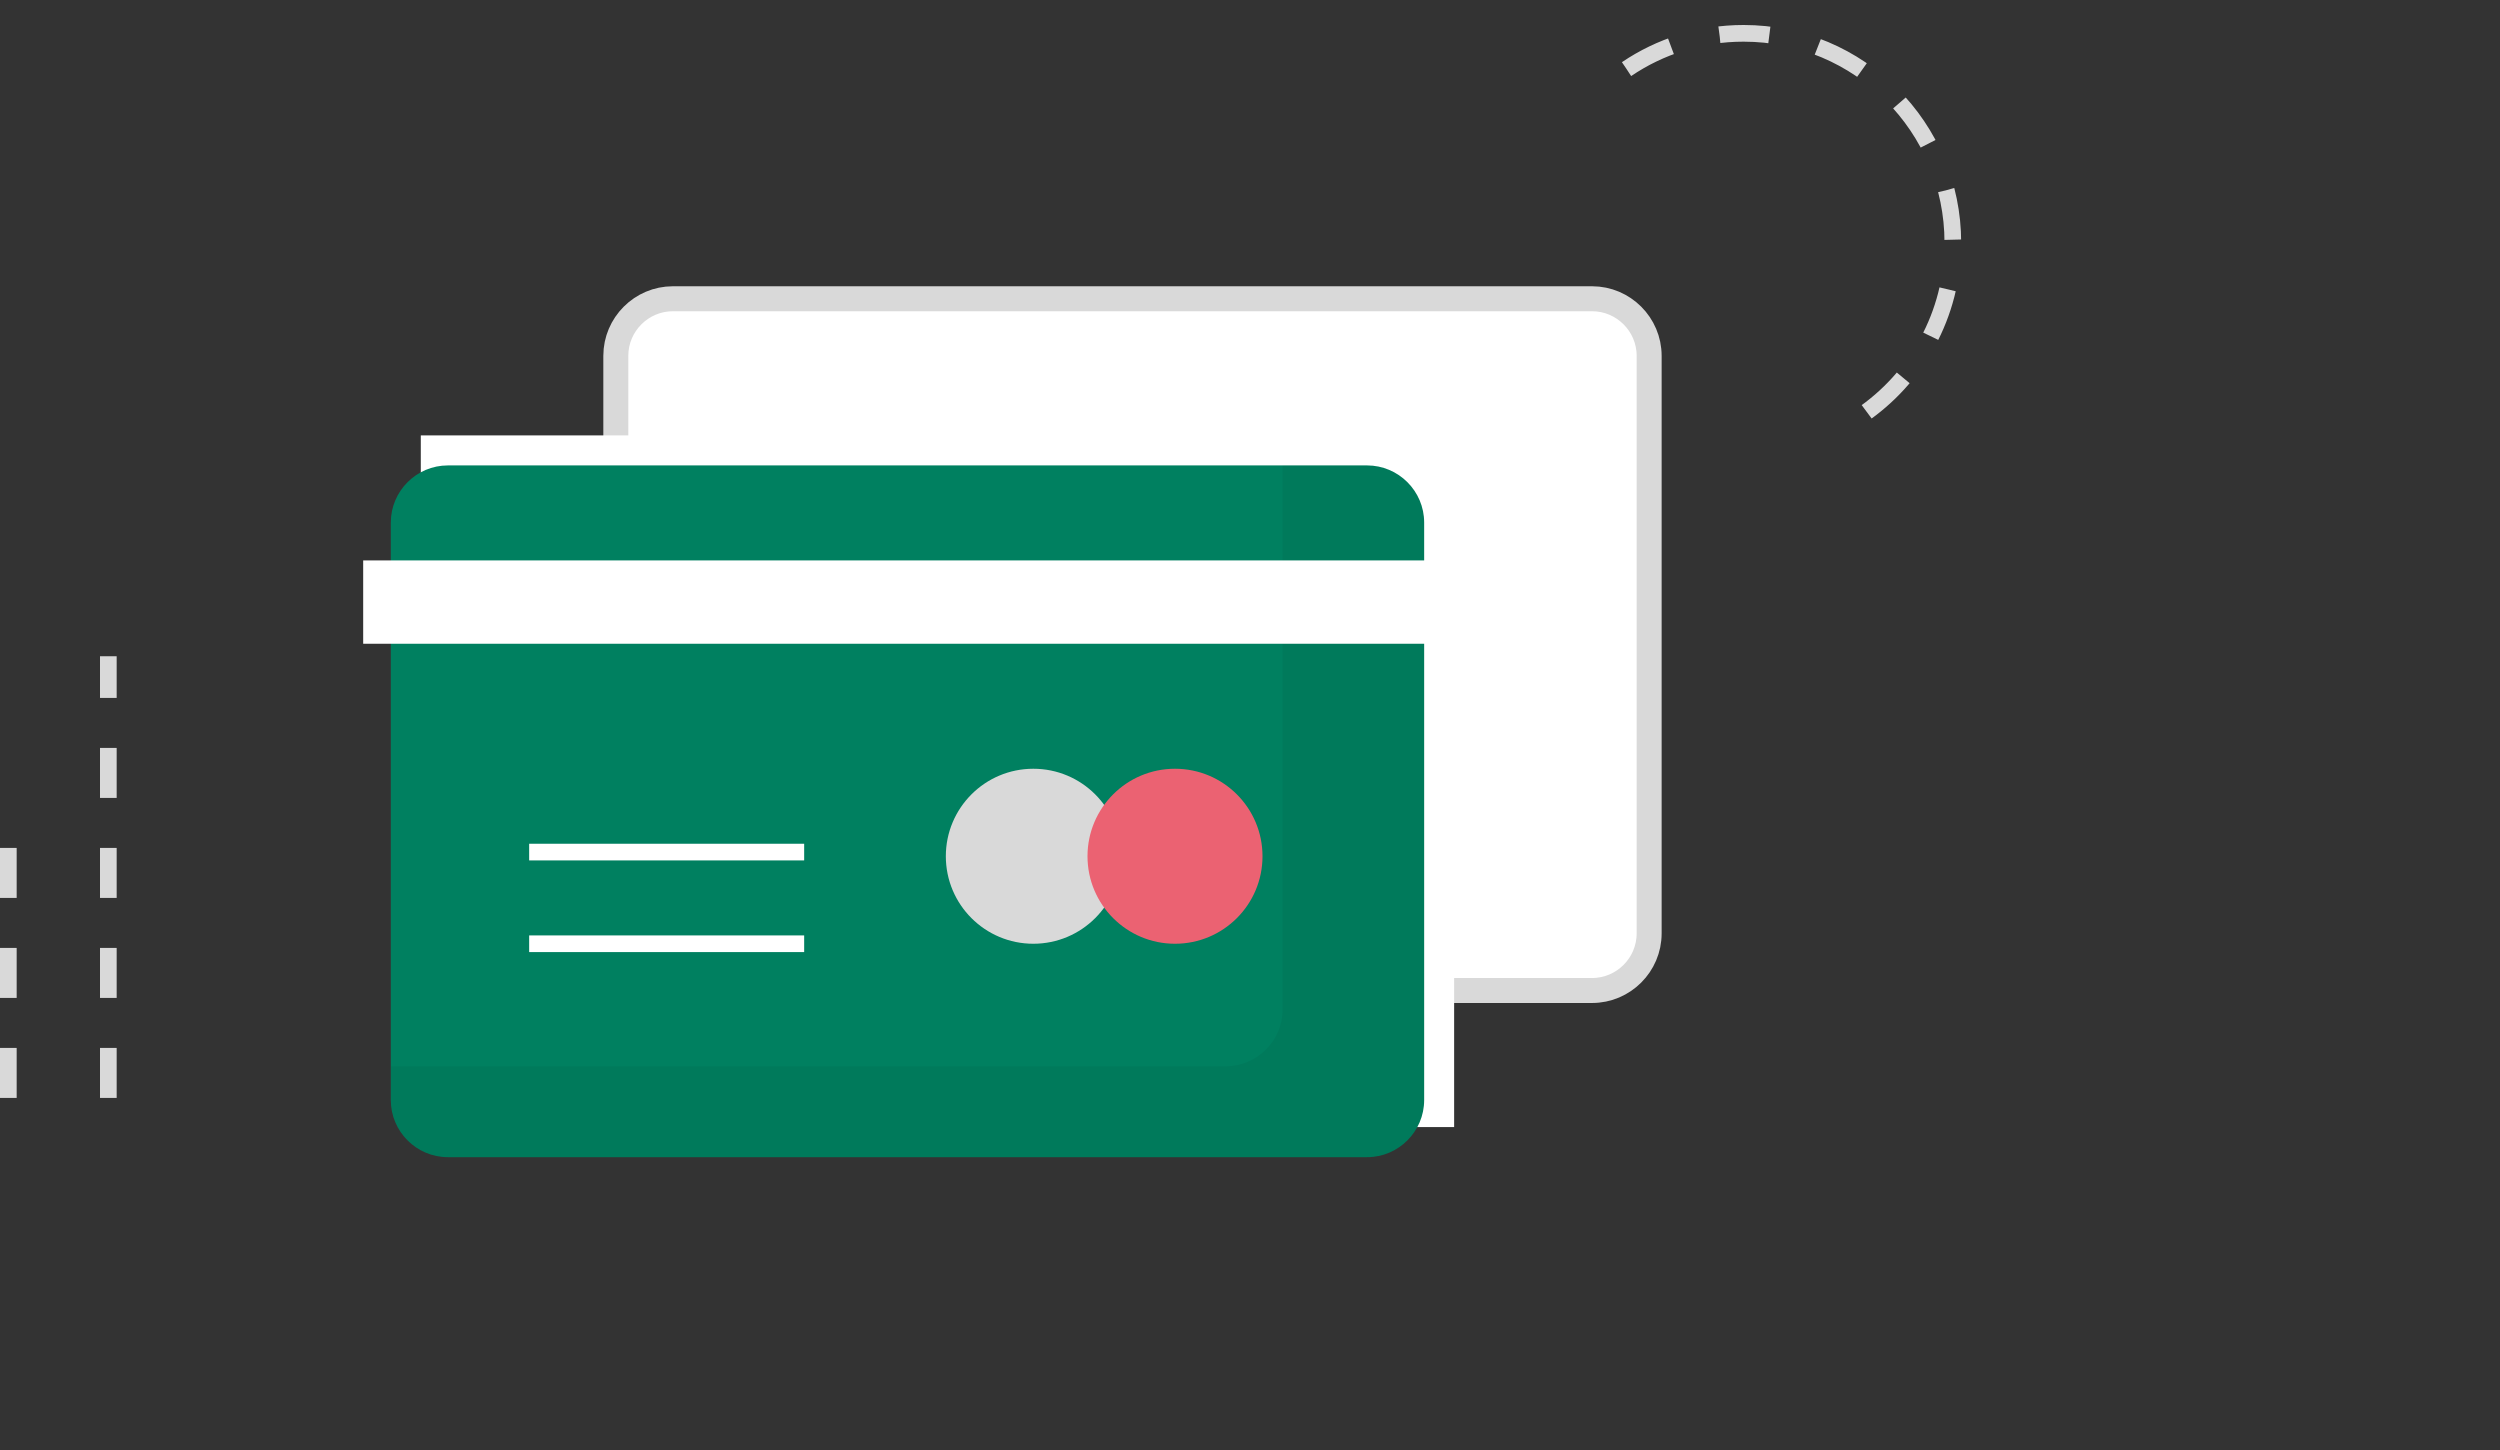
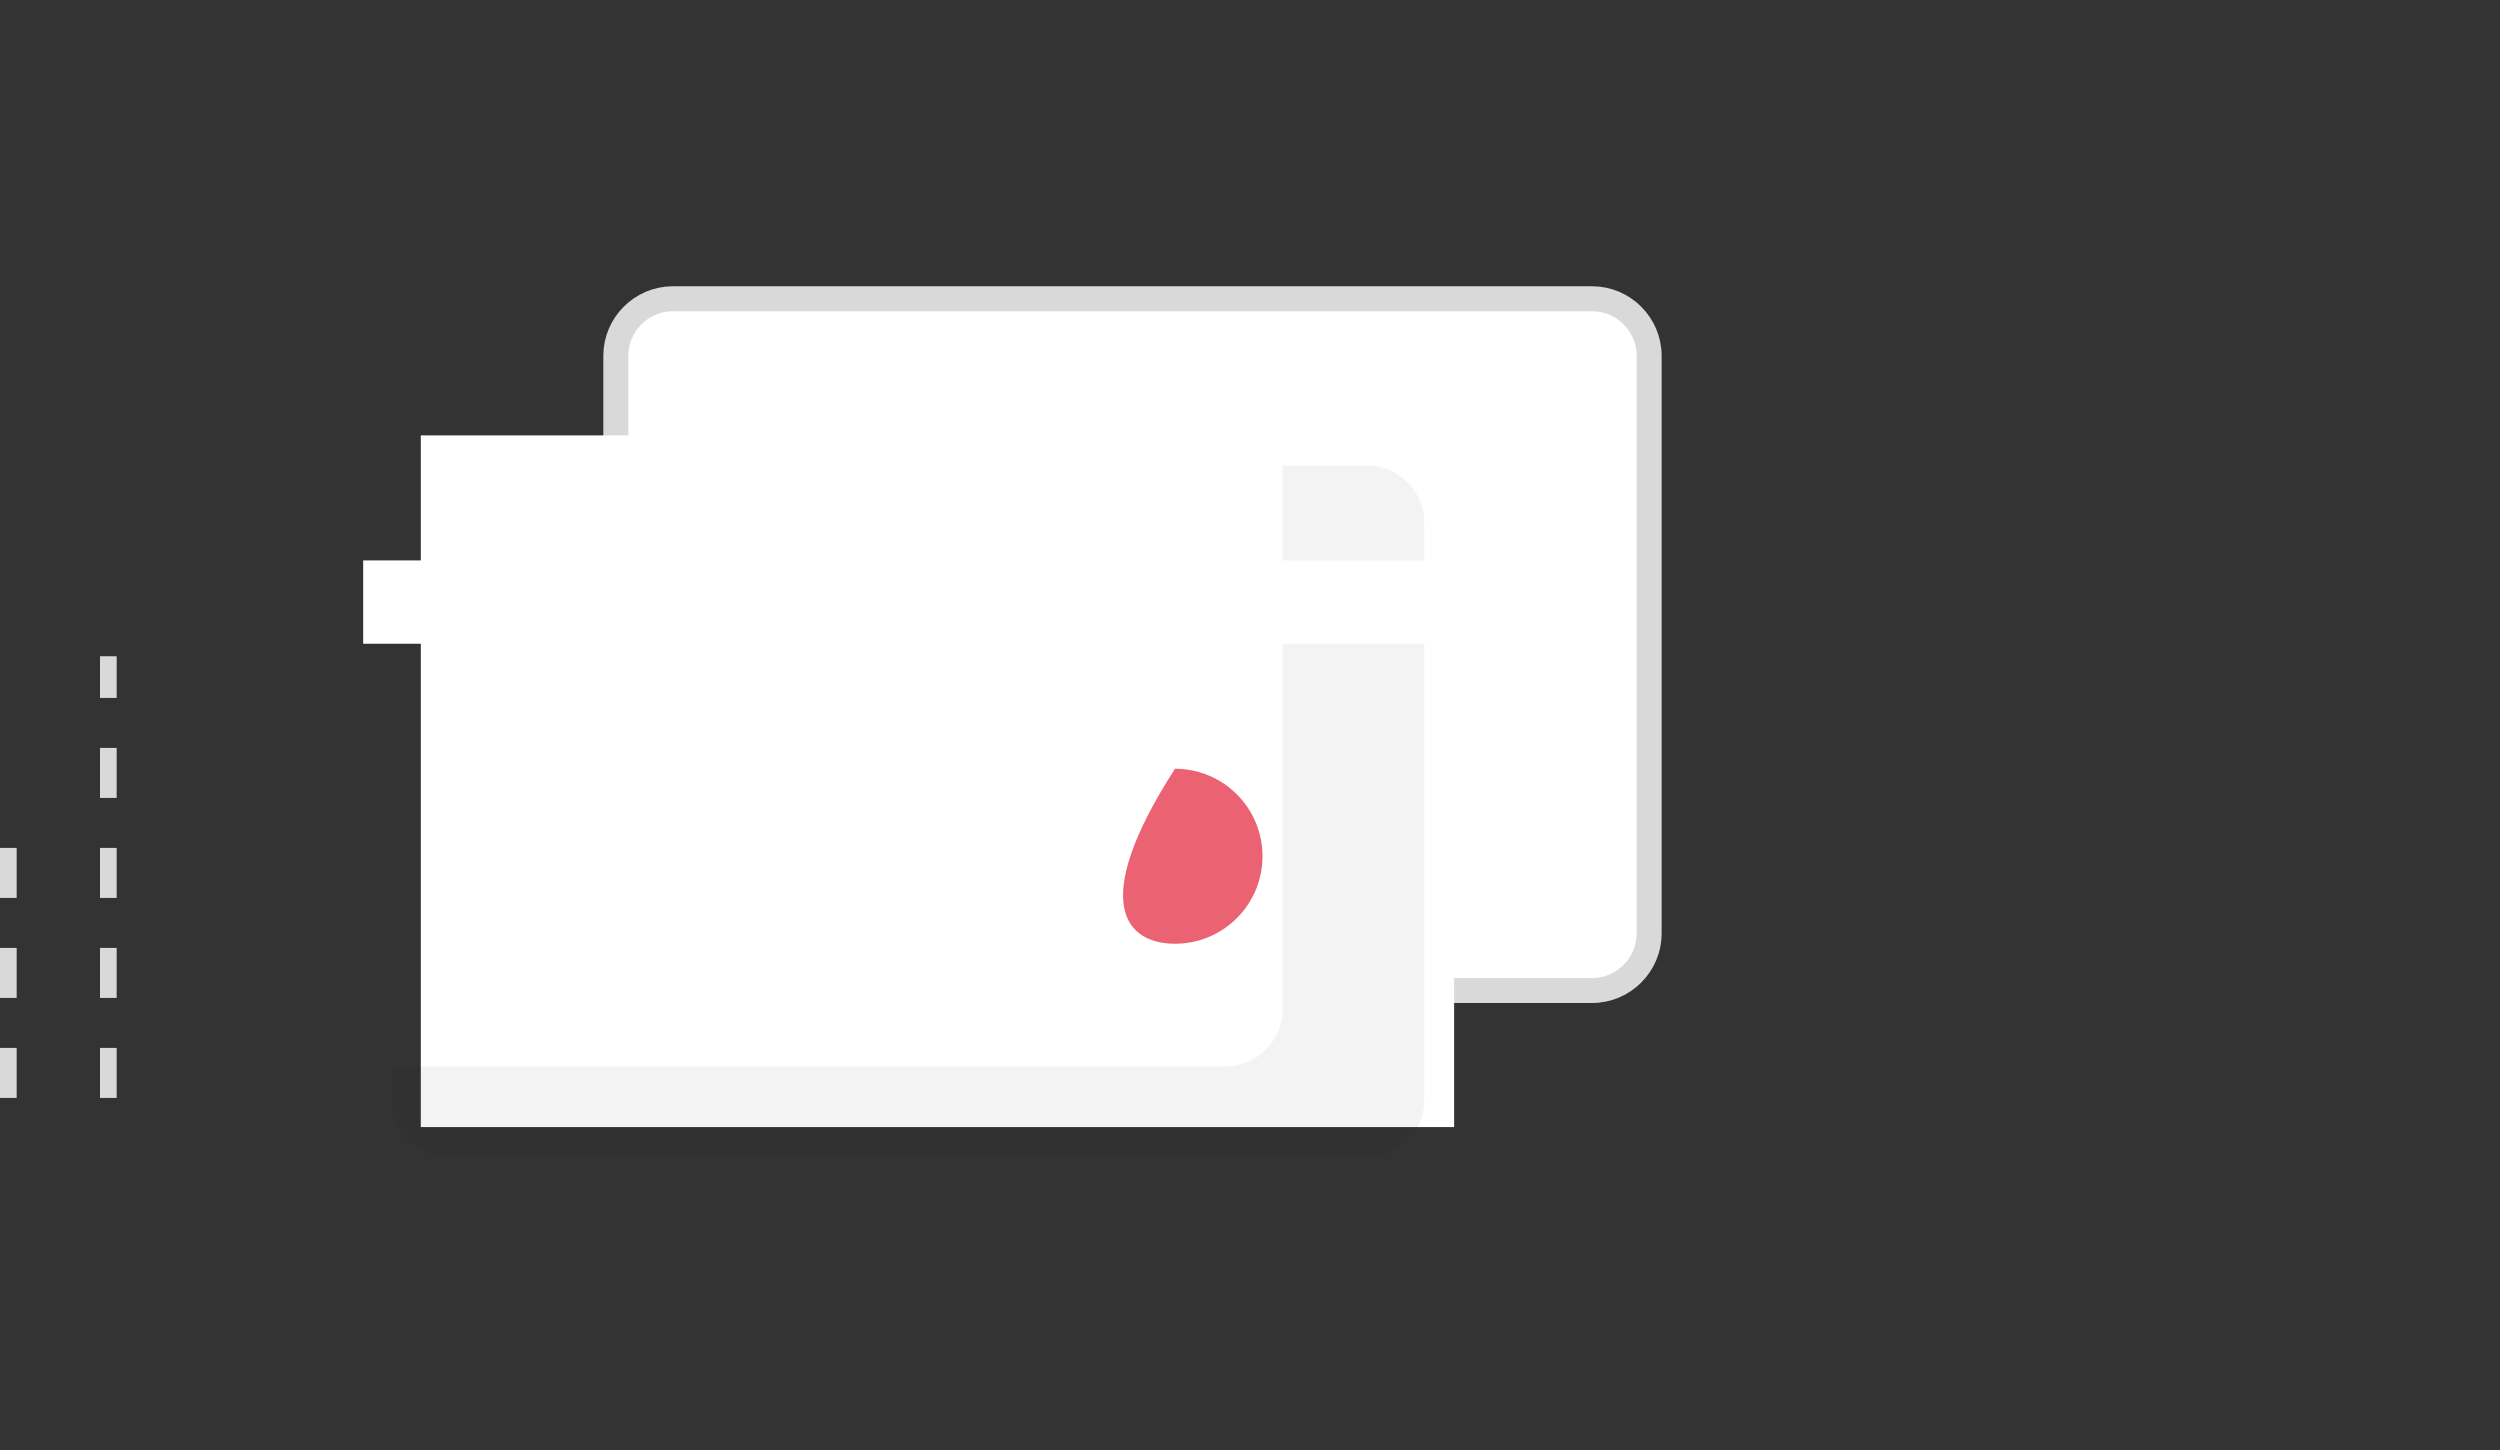
<svg xmlns="http://www.w3.org/2000/svg" width="300" height="174" viewBox="0 0 300 174" fill="none">
  <rect x="0" y="0" width="300" height="174" fill="#333333" stroke="none" />
  <g clip-path="url(#clip0_1939_7865)">
    <path d="M80.748 118.86C76.978 118.86 73.898 115.78 73.898 112.01V42.7C73.898 38.93 76.978 35.85 80.748 35.85H139.898H172.898H191.048C194.818 35.85 197.898 38.93 197.898 42.7V112.01C197.898 115.78 194.818 118.86 191.048 118.86H102.898" fill="white" />
    <path d="M80.748 118.86C76.978 118.86 73.898 115.78 73.898 112.01V42.7C73.898 38.93 76.978 35.85 80.748 35.85H139.898H172.898H191.048C194.818 35.85 197.898 38.93 197.898 42.7V112.01C197.898 115.78 194.818 118.86 191.048 118.86H102.898" stroke="#D9D9D9" stroke-width="2.997" stroke-miterlimit="10" />
    <path d="M174.496 135.248L174.496 52.248L50.496 52.248L50.496 135.248L174.496 135.248Z" fill="white" />
    <path d="M13 131.75V78.75" stroke="#D9D9D9" stroke-width="2" stroke-miterlimit="10" stroke-dasharray="6 6" />
    <path d="M1 131.75V98.75" stroke="#D9D9D9" stroke-width="2" stroke-miterlimit="10" stroke-dasharray="6 6" />
-     <path d="M53.748 138.86C49.978 138.86 46.898 135.78 46.898 132.01V62.7C46.898 58.93 49.978 55.85 53.748 55.85H112.898H145.898H164.048C167.818 55.85 170.898 58.93 170.898 62.7V132.01C170.898 135.78 167.818 138.86 164.048 138.86H75.908" fill="#008060" />
    <path opacity="0.05" d="M164.06 55.859H153.91V121.169C153.91 124.899 150.83 127.959 147.06 127.959H46.91V132.019C46.91 135.789 49.99 138.869 53.76 138.869H75.91H164.06C164.07 138.869 164.08 138.869 164.09 138.869C167.84 138.849 170.91 135.779 170.91 132.019V62.699C170.91 58.939 167.82 55.859 164.06 55.859Z" fill="black" />
    <path d="M171.902 77.25V67.25L43.582 67.25V77.25L171.902 77.25Z" fill="white" />
-     <path d="M63.5 102.25H96.5" stroke="white" stroke-width="2" stroke-miterlimit="10" />
-     <path d="M63.5 113.25H96.5" stroke="white" stroke-width="2" stroke-miterlimit="10" />
-     <path d="M124 113.25C129.799 113.25 134.5 108.549 134.5 102.75C134.5 96.951 129.799 92.25 124 92.25C118.201 92.25 113.5 96.951 113.5 102.75C113.5 108.549 118.201 113.25 124 113.25Z" fill="#D9D9D9" />
-     <path d="M141 113.25C146.799 113.25 151.5 108.549 151.5 102.75C151.5 96.951 146.799 92.25 141 92.25C135.201 92.25 130.5 96.951 130.5 102.75C130.5 108.549 135.201 113.25 141 113.25Z" fill="#EB6272" />
-     <path d="M195.191 8.29C199.191 5.58 204.031 4 209.231 4C223.101 4 234.341 15.24 234.341 29.11C234.341 37.78 229.951 45.42 223.271 49.93" stroke="#D9D9D9" stroke-width="2" stroke-miterlimit="10" stroke-dasharray="6 6" />
+     <path d="M141 113.25C146.799 113.25 151.5 108.549 151.5 102.75C151.5 96.951 146.799 92.25 141 92.25C130.5 108.549 135.201 113.25 141 113.25Z" fill="#EB6272" />
  </g>
  <defs>
    <clipPath id="clip0_1939_7865">
      <rect width="235.33" height="135.86" fill="white" transform="translate(0 3)" />
    </clipPath>
  </defs>
</svg>